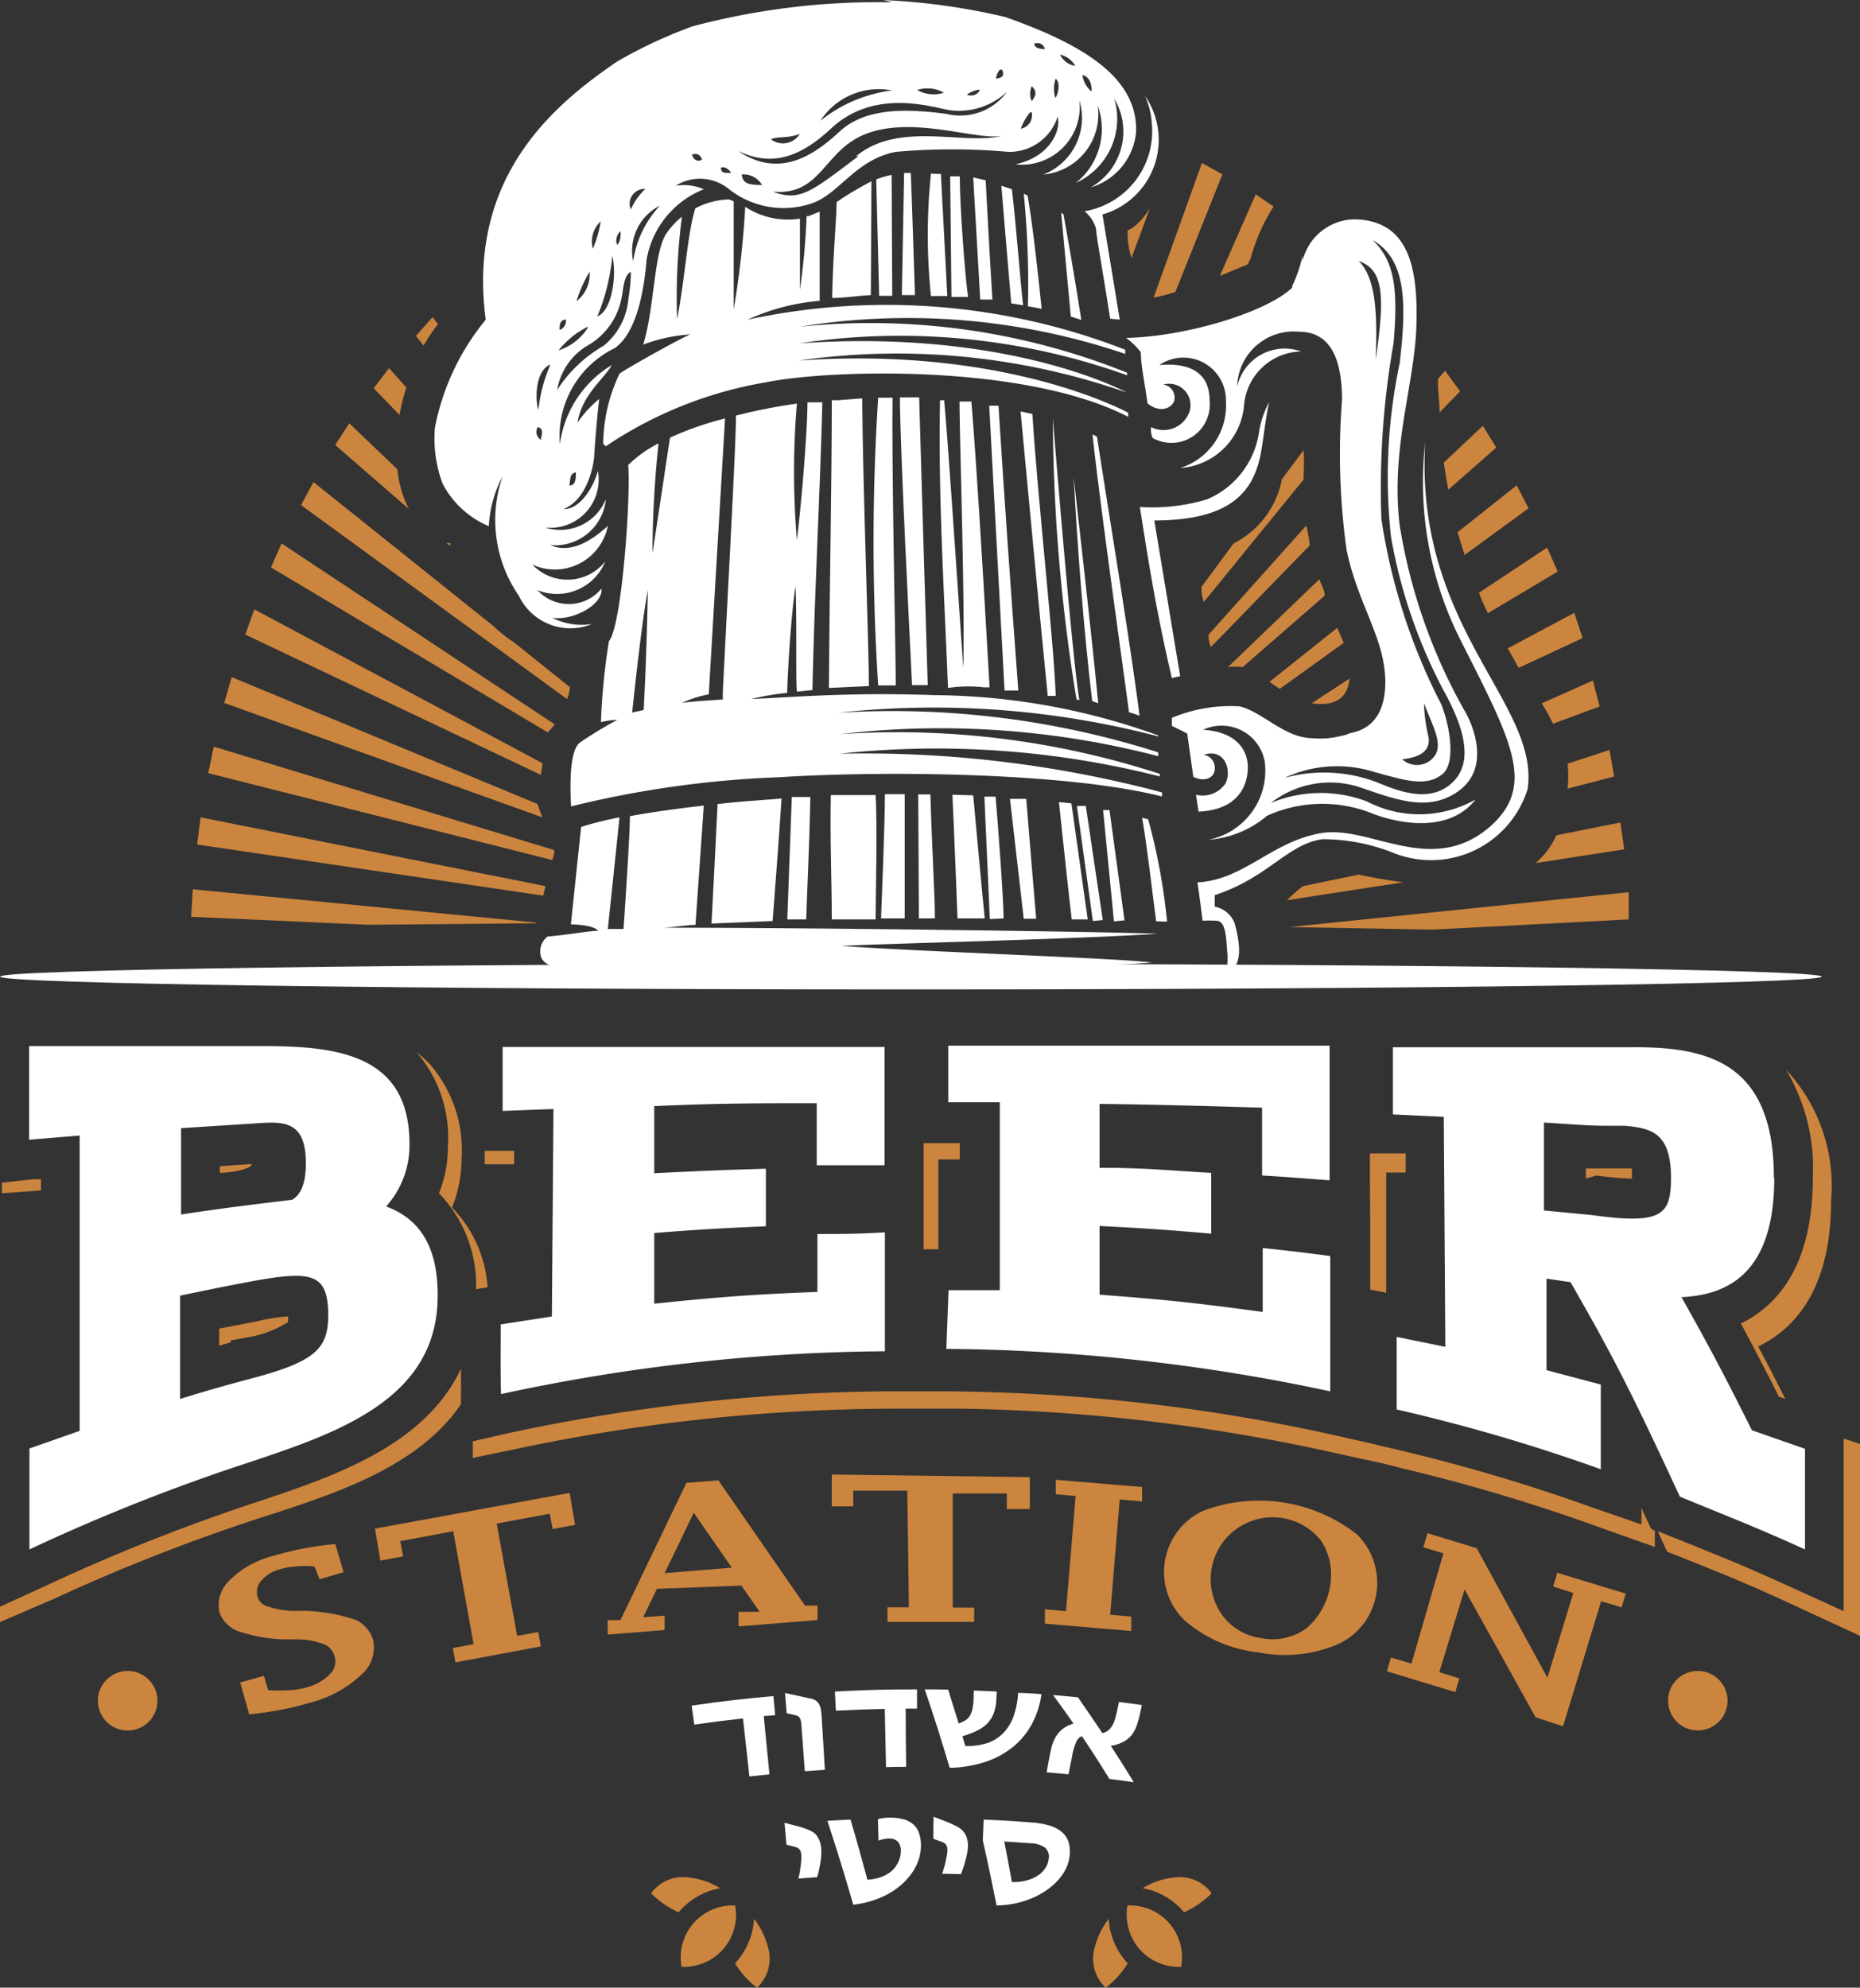
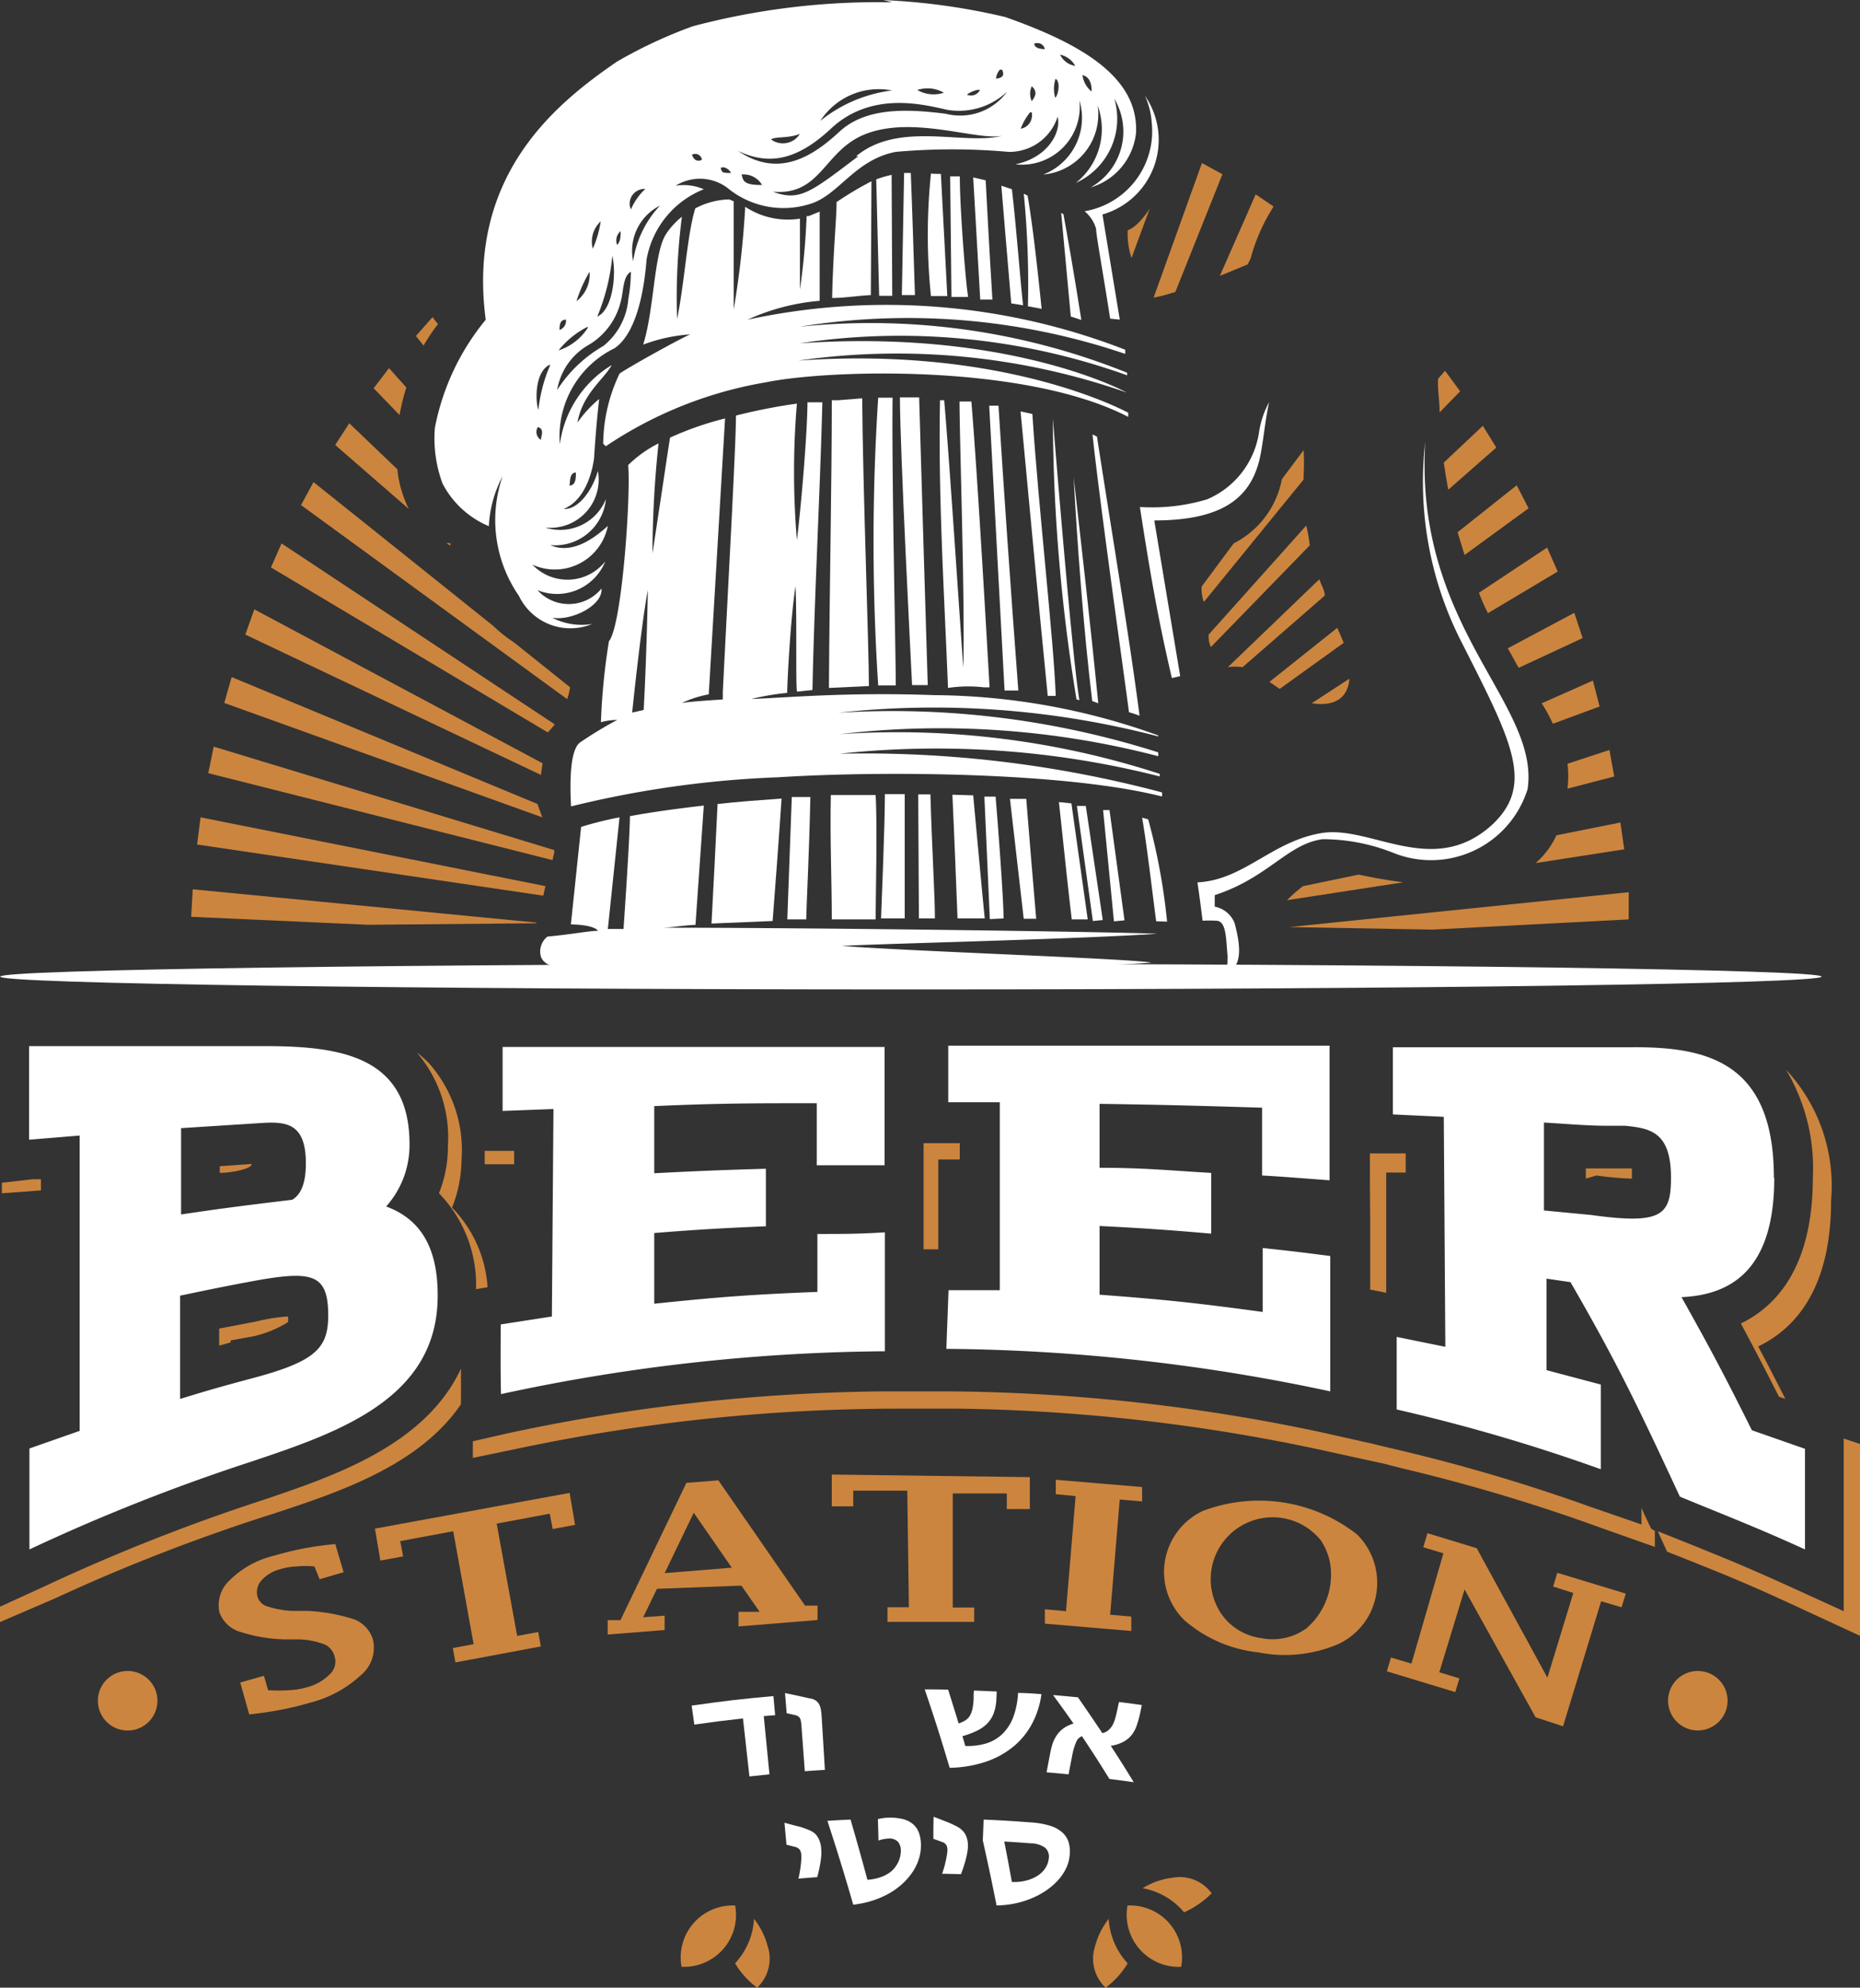
<svg xmlns="http://www.w3.org/2000/svg" id="Layer_1" data-name="Layer 1" viewBox="0 0 447.34 477.86">
  <rect x="0" y="0" width="447.34" height="477.86" fill="#333333" stroke="none" />
  <defs>
    <style>.cls-1{fill:#fff;}.cls-2{fill:#cc853e;}</style>
  </defs>
  <g id="White">
    <path class="cls-1" d="M393.57,410a28.61,28.61,0,0,1,3.31-12,32.05,32.05,0,0,0,3.92,28.75,13.72,13.72,0,0,0,17.62,6.76A15.42,15.42,0,0,1,408.8,432c4.77.85,12.31-3.07,11.85-7a10.09,10.09,0,0,1-3.39,2.69,10.16,10.16,0,0,1-8.47.21,10.16,10.16,0,0,1-3.53-2.52,12.53,12.53,0,0,0,16.31-6.91,11.6,11.6,0,0,1-8.59,4.38,11.77,11.77,0,0,1-4.87-.83,11.89,11.89,0,0,1-4.08-2.78,13,13,0,0,0,15.79-4,13,13,0,0,0,2.37-5.3c-3,2.69-8.39,7-13.85,4.61a12.31,12.31,0,0,0,13.39-11.07,11.85,11.85,0,0,1-14.62,6.84,11.6,11.6,0,0,0,12.69-13.6c-1.53,5.3-5.07,9.37-8.23,9.14,6.39-2.61,7.31-12.29,7.31-12.29s.46-7.69,1.23-14.15a27.72,27.72,0,0,0-5.23,5.69c1.16-6.92,6.54-10.6,8.23-13.83a26.27,26.27,0,0,0-12.46,19,23.51,23.51,0,0,1,13.16-23.06c5.46-3.76,7.15-14.44,7.69-21.28A22.33,22.33,0,0,1,445.27,329a12.18,12.18,0,0,0-6.77-.85,11,11,0,0,1,12.47.54,21.18,21.18,0,0,0,19.85,3.84c6.92-2.07,10.69-10.6,20.62-12.52a153.08,153.08,0,0,1,27.08,0,12.16,12.16,0,0,0,11.85-8.46c.92,3.69-2.31,9.84-10.16,11.45a13.85,13.85,0,0,0,6.16-.69,13.93,13.93,0,0,0,8.54-8.53,13.81,13.81,0,0,0,.69-6.15,14.59,14.59,0,0,1-8.69,17.83,14.33,14.33,0,0,0,5.63-1.7,14.51,14.51,0,0,0,7.45-14.9,16.52,16.52,0,0,1-5.23,18.6A16.91,16.91,0,0,0,544,307.25a15.39,15.39,0,0,1-1.06,17.31,15.53,15.53,0,0,1-4.63,4,15.36,15.36,0,0,0,10.92-13.22c.54-13.45-13.39-21.37-31.47-27.75a156.59,156.59,0,0,0-29.31-4.07l2.15.54a173.61,173.61,0,0,0-48,5.76,113.9,113.9,0,0,0-18.16,8.46c-14.46,9.91-36.24,27.2-31.62,62.09a58,58,0,0,0-12.23,26,31.21,31.21,0,0,0,1.84,13.37A22.18,22.18,0,0,0,393.57,410Zm20.93-12.91c0,1.38,0,3.08-1.54,3.15C413.19,398.78,413,397.25,414.5,397.09Zm124-91.61a6.11,6.11,0,0,1-2.16-3.92C538.3,302,538.61,304.25,538.53,305.48Zm-3.93-6.15a4.83,4.83,0,0,1-3.61-2.69,5.41,5.41,0,0,1,2.1.95A5.48,5.48,0,0,1,534.6,299.33Zm-4.77,3.08c1.31.61.77,3.84,0,4.61a7.71,7.71,0,0,1,.08-4.61ZM524.76,294a1.79,1.79,0,0,1,.79-.15,1.92,1.92,0,0,1,.78.2,1.87,1.87,0,0,1,.63.52,1.83,1.83,0,0,1,.33.74C524.52,295.26,524.76,294,524.76,294Zm-.62,10.22c1.54,1.46.77,2.54,0,3.61a4.29,4.29,0,0,1-.39-1.8A4.33,4.33,0,0,1,524.14,304.25Zm0,6.3a3.21,3.21,0,0,1,0,1.31,3.2,3.2,0,0,1-2.65,2.61,13.89,13.89,0,0,1,2.24-3.92Zm-69.25,14.91a5,5,0,0,1,2.53.69,5.08,5.08,0,0,1,1.86,1.85c-4.7.08-4.54-1.23-4.93-2.54Zm27.55-4.38c-11.31,8.53-14.08,11-20.55,8.53,11.54,1,12.16-9.6,21.85-13.68,12.08-5.07,28.78,2.15,34.17,0-9.08,3-25.32-3.69-36,5.15ZM517,300.25c.7,1.46,0,2-1.46,2.16a4,4,0,0,1,.93-2.16Zm-5.3,4.85a2.36,2.36,0,0,1-1.34,1.22,2.39,2.39,0,0,1-1.82-.07,6.63,6.63,0,0,1,2.62-1.15Zm-8.7.69a7.72,7.72,0,0,1-3.27.35,7.9,7.9,0,0,1-3.12-1,7.9,7.9,0,0,1,3.27-.36A7.7,7.7,0,0,1,503,305.79Zm-12.47-.54a34.13,34.13,0,0,0-17.23,7.3,16.71,16.71,0,0,1,17.23-7.3ZM468.36,315.7a4.76,4.76,0,0,1-1.36,1.43,4.82,4.82,0,0,1-3.79.71,4.76,4.76,0,0,1-1.78-.83C462.74,316.24,465.35,316.85,468.36,315.7Zm7.69-1.46c10.08-9.22,23.08-5.3,28-4.3a16.93,16.93,0,0,0,14.15-4.38,13.94,13.94,0,0,1-14.69,5.3c-9.54-1.23-19.31-1.54-25.62,4.3s-14.55,11.3-24.39,4.62C461.05,323.39,467.89,321.93,476.05,314.24Zm-24.24,10.84c-1.92,0-2.23,0-2.46-1.23C450.43,323.31,451.66,324.62,451.81,325.08Zm-7-3.15c-1.85.84-2.38-1.23-2.38-1.23a1.53,1.53,0,0,1,.75-.2,1.59,1.59,0,0,1,.77.18,1.8,1.8,0,0,1,.59.51A1.62,1.62,0,0,1,444.81,321.93Zm-10.08,11a24.81,24.81,0,0,0-6.46,13.37,12.2,12.2,0,0,1,6.46-13.37Zm-3.54-4a14.89,14.89,0,0,0-3.46,4.92,3.49,3.49,0,0,1,.36-3.42,3.44,3.44,0,0,1,1.36-1.15A3.49,3.49,0,0,1,431.19,328.92Zm-3.46,19.91a38.46,38.46,0,0,1-.61,6.53,16.18,16.18,0,0,1-6,11.3A32.3,32.3,0,0,0,410,377.26a15.41,15.41,0,0,1,7.16-10.6,16.68,16.68,0,0,0,8.16-10.76C426,353.28,425.81,349.9,427.73,348.83Zm-2.46-9.76c0,1.15,0,2.46-.85,3.3a3,3,0,0,1-.11-1.79A2.9,2.9,0,0,1,425.27,339.07Zm-5.62,20.52A49.79,49.79,0,0,0,423.27,345C424.35,349.6,423.27,358.13,419.65,359.59Zm.85-23.06a26,26,0,0,1-1.93,6.76,6.64,6.64,0,0,1,1.93-6.61Zm-2.7,12.3a8.05,8.05,0,0,1-.68,3.93,8.23,8.23,0,0,1-2.47,3.14A33.17,33.17,0,0,1,417.8,348.83Zm-5.69,11.52a2.29,2.29,0,0,1-.33,1.51,2.33,2.33,0,0,1-1.21.95C410.57,361.66,410.65,360.35,412.11,360.35Zm5.23,2a13.21,13.21,0,0,1-7,5.38,20.84,20.84,0,0,1,7-5.68Zm-11.23,26.9a2.26,2.26,0,0,1-.65-.58,2.22,2.22,0,0,1-.38-.79,2.23,2.23,0,0,1,.26-1.7c1.46.31,1,1.76.77,2.76Zm2.15-17.83A36.89,36.89,0,0,0,405.49,382c-.69-1.54-1.07-9.07,2.77-10.84Z" transform="translate(-276 -283.5)" />
    <path class="cls-1" d="M566.3,403.55a46.17,46.17,0,0,1-16.15,1.84c2.38,15.37,4.3,26.67,7.69,41.12l2-.46-6.23-37.43c17.31,0,23.47-6.07,25.47-15.37.77-3.77,1.23-8.92,2.15-13.07a22.37,22.37,0,0,0-2.38,6.92,20.85,20.85,0,0,1-12.55,16.45Z" transform="translate(-276 -283.5)" />
    <path class="cls-1" d="M618.78,389.71a84.42,84.42,0,0,0,8.39,47.5c12.38,24.44,18.08,34.81,7.69,44.58-14.24,12.91-29.16,0-41.09,2s-18.62,11.3-29.78,11.84c.54,3.61.93,6.76,1.24,9.22a29,29,0,0,1,3.23,0c2.46,0,2.38,4,2.77,8.38,0,3,0,4.84-2.69,5.69,5.69-1.85,6.54-5.46,4.38-13.53a6.46,6.46,0,0,0-4.77-3.92v-2.77c12.93-4.22,17.47-12.29,25.93-13.45a46.26,46.26,0,0,1,17.08,3.31,24.31,24.31,0,0,0,32.24-15.37C646.4,452.58,616.08,434.37,618.78,389.71Z" transform="translate(-276 -283.5)" />
    <path class="cls-1" d="M553,313a19.52,19.52,0,0,1-16.16,21.29,8.41,8.41,0,0,1,2.78,4.23c0,1.53,1.53,9.68,3.38,21.59l2.31.23-4.16-25.28a18.66,18.66,0,0,0,10.24-28.51A19.19,19.19,0,0,1,553,313Z" transform="translate(-276 -283.5)" />
    <path class="cls-1" d="M470.9,475.1h-4.47l-1.08,29.43h4.55C470,500,470.59,489.16,470.9,475.1Z" transform="translate(-276 -283.5)" />
    <path class="cls-1" d="M493.59,504.3V474.41h-4.77c0,7.68-.77,25.36-.92,29.89Z" transform="translate(-276 -283.5)" />
    <path class="cls-1" d="M476.05,504.53h10.54c0-4.61.46-23,0-29.89H475.82C475.59,485.09,476.05,495.08,476.05,504.53Z" transform="translate(-276 -283.5)" />
    <path class="cls-1" d="M447.12,505.53l14.7-.61c.38-4.69,1.69-22.29,2.15-29.44-5.38.39-10.54.77-15.39,1.31C448.12,486.17,447.66,495.77,447.12,505.53Z" transform="translate(-276 -283.5)" />
    <path class="cls-1" d="M477.59,379.72h-1.54c0,20.21-.54,44.58-.69,69.17l9.62-.46c0-9.07-1.47-48.19-1.62-69.17Z" transform="translate(-276 -283.5)" />
    <path class="cls-1" d="M499.13,448.2c-.69-21.83-1.38-46.11-2.07-69.17h-4.62c0,12.45,2.61,62.71,2.92,69.17Z" transform="translate(-276 -283.5)" />
    <path class="cls-1" d="M538.76,387.94c1.54,15,7.69,58.49,8.77,66.79a25.23,25.23,0,0,1,2.54.85c-2.39-18.52-6.69-44.12-10.24-67.1Z" transform="translate(-276 -283.5)" />
    <path class="cls-1" d="M455.81,360.35a52.09,52.09,0,0,1,17.32-4.53V334.38l-2.62,1.07H470a171.52,171.52,0,0,1-1.61,17.68V336.07a18.69,18.69,0,0,1-13.16-2.85,222.34,222.34,0,0,1-2.77,24.68v-26l-1.08-.46a18.26,18.26,0,0,0-8.15,2.15c-1.93,6-2.62,18.21-4.39,26.59A153.11,153.11,0,0,1,440,335.61a17.79,17.79,0,0,0-3.85,4.22c-2.92,4.62-2.77,17.91-5.46,26.52A39.53,39.53,0,0,1,442,363.89c-3.31,1.46-15.92,8.53-17,9.45a39.79,39.79,0,0,0-3.93,16.83l.62.62a98.19,98.19,0,0,1,38.47-15.37c15.39-3.15,62.55-4.46,87.18,8.3v-1c-5.47-2.84-33.63-15.76-79.33-12.53a167.44,167.44,0,0,1,79,7.69c-4.93-2.62-32.55-15.07-78.71-11.84a161.73,161.73,0,0,1,78.78,7.69v-.62a165.36,165.36,0,0,0-78.78-11.06,162.82,162.82,0,0,1,78.32,6.53v-1A158.46,158.46,0,0,0,455.81,360.35Z" transform="translate(-276 -283.5)" />
    <path class="cls-1" d="M491.44,448.28c0-7.69-1-50.65-.77-69.17h-3.46a535.74,535.74,0,0,0,0,69.17Z" transform="translate(-276 -283.5)" />
    <path class="cls-1" d="M546.45,504.76l-3.61-26.51H541.3L543.91,505Z" transform="translate(-276 -283.5)" />
    <path class="cls-1" d="M530.68,476.33c1.38,13.14,2.46,23.05,3.08,28.2h3.84c-.69-5.15-3.15-22.21-3.92-27.89Z" transform="translate(-276 -283.5)" />
    <path class="cls-1" d="M541.22,504.69l-4.08-27.44H535l3.84,27.67Z" transform="translate(-276 -283.5)" />
-     <path class="cls-1" d="M586.77,352.67c-6.08,5.84-25.39,11.76-39.93,12.07a18.08,18.08,0,0,1,3.54,3.45c0,3.31,1,7.69,1.61,12.3,3.08,2.46,5.77,1.08,6.39-.54a3.18,3.18,0,0,0,.09-1.34,3.07,3.07,0,0,0-.48-1.25,3.09,3.09,0,0,0-2.23-1.4,5.14,5.14,0,0,1,6.31,6.53,6.54,6.54,0,0,1-1.46,2.37,6.62,6.62,0,0,1-7.77,1.32,5,5,0,0,0,.38,2.61,9.23,9.23,0,0,0,13.7-9c0-8.53-7.69-8.92-12.08-8.53a10.23,10.23,0,0,1,16,8.76,15.74,15.74,0,0,1-11,16,16.53,16.53,0,0,0,15.39-15.37A14.07,14.07,0,0,1,588.92,368a11.68,11.68,0,0,0-9.6.75,11.7,11.7,0,0,0-5.78,7.7,13.55,13.55,0,0,1,1.24-5.34,13.41,13.41,0,0,1,3.26-4.42,13.55,13.55,0,0,1,10.19-3.45c5.23,0,10.47,2.76,10.54,16.29a167.84,167.84,0,0,0,1.08,36.12c2.77,13.53,9.7,21.83,9.31,32.74-.38,9.22-5.77,10.84-8.46,11.37a9.93,9.93,0,0,1-2.31.7,19.79,19.79,0,0,1-6.46.53c-7.08,0-12.08-6.3-17.85-7.68a36.7,36.7,0,0,0-16.24,2.77V458l3.69,1.84L563,470.26c3,1.46,5.16,0,5.16-1.92a3.15,3.15,0,0,0-.67-2.23,3.19,3.19,0,0,0-2-1.16c5.31-1.69,6.77,4.08,5.23,6.92a6.61,6.61,0,0,1-7.08,2.69l.62,4.07c9.85-.46,11.85-6.61,11.85-10.68s-2.7-8.53-10.78-9a10.57,10.57,0,0,1,9.33.19,10.46,10.46,0,0,1,5.52,7.5,16.92,16.92,0,0,1-13.54,18.75,24.48,24.48,0,0,0,14.08-5.77,32.35,32.35,0,0,1,25.55-.46c5.46,2.08,18,5,24.62-3.46a27.39,27.39,0,0,1-26.16.47,31.23,31.23,0,0,0-23.09.38,23.13,23.13,0,0,1,21.24-3.84c9,3.07,16.93,6.22,24.16.77s3.54-15.38.92-19.6a133.43,133.43,0,0,1-15.38-44.43c-2.08-18.59,3.61-33.35,4.07-47.65s-2.07-24.51-13.54-25.51a13,13,0,0,0-13.85,10V345a33,33,0,0,1-2.46,7.23ZM612.7,370.5a132.42,132.42,0,0,0-2.15,42.12A124.81,124.81,0,0,0,624,451c5.62,10.69,5.31,17.14,1,20.91s-10.08,2.92-17,0a35.73,35.73,0,0,0-23.09-1.39,29.94,29.94,0,0,1,21.78-1.38c6.62,1.77,12.23,3.77,16.23.46s.77-15.37-.92-18a143.24,143.24,0,0,1-13.77-43.35,200.12,200.12,0,0,1,2.92-42.19c1.23-13.76,0-20-5-24.83,7.46,4.31,8.39,13.45,6.54,29Zm6.77,89.77a40.7,40.7,0,0,1-1-7.69c2.23,5.69,4.31,9.3,2.85,12.22a5.25,5.25,0,0,1-1.58,1.7,5,5,0,0,1-2.17.85,5.18,5.18,0,0,1-4.33-1.32C617.78,465.57,620.32,463.8,619.47,460.27ZM606.85,370c.46-11.45,0-19.75-4.08-23.75C608.55,348.29,609.24,353.9,606.85,370Z" transform="translate(-276 -283.5)" />
    <path class="cls-1" d="M505.06,474.56c.54,11.76.92,22,1.23,29.74h6.54c-.54-5.3-2-21.29-2.77-29.59Z" transform="translate(-276 -283.5)" />
    <path class="cls-1" d="M517.37,504.3c0-4.68-1.39-23.05-1.92-29.28h-2.7l1.31,29.44Z" transform="translate(-276 -283.5)" />
    <path class="cls-1" d="M497,504.3h3.85c0-5.76-.7-16.37-1.08-29.82h-2.93Z" transform="translate(-276 -283.5)" />
    <path class="cls-1" d="M555.45,474a278.56,278.56,0,0,0-77.48-9.3,218.21,218.21,0,0,1,76.95,5.46v-.61A204,204,0,0,0,478,460a207.5,207.5,0,0,1,76.56,5.3v-.92a210.63,210.63,0,0,0-76.94-9.53,213.16,213.16,0,0,1,76.94,5.69v-.23a160.91,160.91,0,0,0-53.86-9.69c-21.08-.77-35.47.62-44,.92a61.09,61.09,0,0,1,8.62-1.46c0-1.76.69-16.9,2-25.66.38,7.07,0,24.74.38,25.36l3.7-.39c.46-22.36,1.84-47.8,2.38-69.17H470.2c0,6.15-1.3,23.06-2.54,33.13a195.48,195.48,0,0,1,0-32.82A135.79,135.79,0,0,0,453,383.41c0,6.69-1.46,32.74-3.16,66.4v1.85s-7.69.46-9.85.84a26.69,26.69,0,0,1,6.47-2.07l3.92-66.33a76.5,76.5,0,0,0-13.23,4.61c-.69,4.31-2.31,15.37-4.23,27.83a256.48,256.48,0,0,1,1.46-26.44,28.84,28.84,0,0,0-7.31,5.22c.69,6.38-1.39,38.43-4.62,42.35a154.52,154.52,0,0,0-1.92,19.45,15.31,15.31,0,0,1,3.92-.54A94.46,94.46,0,0,0,415.5,462c-2.46,1.85-2.46,9.61-2.16,15.37a245.24,245.24,0,0,1,49.78-7c25.24-1.61,69.25-1.23,92.33,4.61A2.8,2.8,0,0,0,555.45,474ZM430.81,454.19l-2.77.62s2.15-21,3.77-29.44C431.81,425.37,431.58,439.82,430.81,454.19Z" transform="translate(-276 -283.5)" />
    <path class="cls-1" d="M522.21,504.38h3c-.85-9.68-1.62-19.37-2.39-28.82h-3.92Z" transform="translate(-276 -283.5)" />
    <path class="cls-1" d="M504.83,354.9h4c-.7-4.54-2-21.75-2-29h-2.31Z" transform="translate(-276 -283.5)" />
    <path class="cls-1" d="M531.22,334.69l2.31,24.9,2.54.84c-1.77-11.3-3.39-20.44-4.31-25.44Z" transform="translate(-276 -283.5)" />
    <path class="cls-1" d="M511.75,355.51h2.93c-.93-14.75-1.39-24.9-1.62-28.66l-3-.7Z" transform="translate(-276 -283.5)" />
    <path class="cls-1" d="M495.05,325.08h-1.61l-.54,29.36h3.15C495.67,342.83,495.36,332.61,495.05,325.08Z" transform="translate(-276 -283.5)" />
    <path class="cls-1" d="M526.52,357.74c-.53-5-1.92-18.9-3.38-27.21l-.92-.46a220.26,220.26,0,0,1,1,27.06Z" transform="translate(-276 -283.5)" />
    <path class="cls-1" d="M516.83,328.15c.54,6.69,1.38,16.53,2.38,28.28l2.85.47c-.61-5.08-1.54-18-2.69-27.9Z" transform="translate(-276 -283.5)" />
    <path class="cls-1" d="M499.9,325.23a143.4,143.4,0,0,0,0,29.44h3.93l-1.54-29.36A23.86,23.86,0,0,1,499.9,325.23Z" transform="translate(-276 -283.5)" />
    <path class="cls-1" d="M412.5,516.22c4.69,0,119,.69,140.42-1.31-6.16-1-57.48-2.69-74.48-4,9-.53,56.47-1.61,75.86-2.92-10.23-.46-80.87-1.46-119.26-1.46,2.31,0,5.08-.54,8.23-.69l2-28.67c-6.77.77-12.77,1.62-17.77,2.54,0,5-1.54,27.13-1.54,27.13h-3.77L425,480a84.26,84.26,0,0,0-9.24,2.3l-2.46,23.44s5.39,0,6.54,1.54c-2.23,0-6.23.85-12.15,1.38a4.51,4.51,0,0,0-1.54,5C406.8,515,408,516.06,412.5,516.22Z" transform="translate(-276 -283.5)" />
    <path class="cls-1" d="M556.69,505.07a148.69,148.69,0,0,0-4.54-24.59l-1.47-.39c1.16,6.46,2.7,19.91,3.39,24.9Z" transform="translate(-276 -283.5)" />
    <path class="cls-1" d="M520.91,449.51c-1.93-25.6-3.54-49-4.77-68.48h-2.23l3.69,68.48Z" transform="translate(-276 -283.5)" />
    <path class="cls-1" d="M485.59,327.08a83.5,83.5,0,0,0-8.39,5c0,4-.84,12.15-1.07,23.06,3,0,6.08-.54,9.31-.69Z" transform="translate(-276 -283.5)" />
    <path class="cls-1" d="M490.44,325.54a26.55,26.55,0,0,0-3.7,1.08l.7,28h3.15Z" transform="translate(-276 -283.5)" />
    <path class="cls-1" d="M535.6,451.81c-1.61-9.3-5.38-55.33-6.38-67.71a423.57,423.57,0,0,0,5.69,67.56Z" transform="translate(-276 -283.5)" />
    <path class="cls-1" d="M540.14,452.58c-2-20.21-4.38-40.73-5.92-54.34.85,15.76,2.38,36.66,4.46,53.8Z" transform="translate(-276 -283.5)" />
    <path class="cls-1" d="M512.6,448.74H514c-.46-7.69-2.77-49.34-4.38-68.71h-2.85c0,9.15,1.31,47,.92,63.94-.54-6.61-3.3-49.41-4.61-64.25h-1c-.46,23.06,1,46.12,1.92,69.17A32.48,32.48,0,0,1,512.6,448.74Z" transform="translate(-276 -283.5)" />
    <path class="cls-1" d="M529.91,450.81c-.46-13.22-4.23-46.11-5.62-67.78l-2.84-.62c2.07,22.06,4.38,46.73,6.54,68.4Z" transform="translate(-276 -283.5)" />
    <path class="cls-1" d="M495.05,521.37c121,0,219.06-1.38,219.06-3.08s-98.07-3.07-219.06-3.07-219,1.37-219,3.07S374.07,521.37,495.05,521.37Z" transform="translate(-276 -283.5)" />
    <path class="cls-1" d="M374.49,558.87a22.09,22.09,0,0,1-5.62,14.68c7.69,2.84,12.46,9.15,12.39,21.52,0,24.59-23.62,32.74-44.78,39.81A462.66,462.66,0,0,0,283.08,656V631.73l12.08-4.23v-71l-12.16,1V535h56.71C358.1,535,374.64,537.51,374.49,558.87Zm-28.24,13.07c1.77-1,3.31-3.31,3.31-8.77,0-9.68-4.7-10.06-10.78-9.68l-19.23,1.23v20.75C329.86,573.93,335.48,573.24,346.25,571.94Zm-9.16,42.8c14.93-4,17.78-7.22,17.85-14.83,0-10.3-3.69-11.14-19.16-8.22-6.54,1.23-9.84,1.92-16.46,3.3v24.83C326.32,617.66,329.86,616.67,337.09,614.74Zm59.33-12.83L408.73,600l.38-49.88-12.23.46V535.2h91.87v28.44H472.43V548.73c-15.39,0-23.46,0-39.08.69v16.14c10.69-.54,16.08-.77,26.85-1.08v13.83c-10.77.47-16.16.77-26.85,1.62v17c15.39-1.61,23.54-2.23,39.24-2.84V580.16c6.46,0,9.77,0,16.23-.39v28.59a450.07,450.07,0,0,0-92.33,10.3C396.34,612,396.42,608.6,396.42,601.91Zm107.71-8.23h12.32V548.49H504.06v-13.6h91.71v32.36c-6.46-.46-9.69-.77-16.23-1.15V549.8c-15.39-.46-23.09-.69-39.09-.92v15.37c10.77,0,16.16.61,26.85,1.23v14.6c-10.69-.92-16.08-1.3-26.85-1.84v16.52c15.39,1.15,23.54,2,39.24,4.15V583.54c6.54.69,9.77,1.08,16.24,1.92V618a455.76,455.76,0,0,0-92.33-10.22Zm198.59-27c0,22.06-10.31,28.13-22.31,28.67,6.77,12.07,10.16,18.44,16.93,32l12.77,4.46V656c-12-5.46-18-7.69-30.09-12.69-10.46-22.51-15.38-32.66-26.31-51.57l-5.77-.84v22L661,616.36v20.36a429.06,429.06,0,0,0-49.09-14.37V604.91l11.7,2.38L623.24,552,611,551.42V535.28h56.63c18.39-.24,35,3.07,35,31.35Zm-44,8.92c17.08,2.38,19.16,0,19.16-9,0-11-5-11.84-11-12.45h-4.16c-5.08,0-10-.47-15.39-.77v21.13Z" transform="translate(-276 -283.5)" />
  </g>
  <g id="Logo">
    <g id="Bottom_-_Tittle" data-name="Bottom - Tittle">
      <path class="cls-2" d="M335.94,695.67,333.78,688l5.7-1.62,1,3.46a39.14,39.14,0,0,0,5.08,0,17.88,17.88,0,0,0,4.23-.69,12,12,0,0,0,5.54-3.15,4.14,4.14,0,0,0,1.15-4.23,4.37,4.37,0,0,0-2.38-2.92,19.18,19.18,0,0,0-6.39-1.23h-3.62a38,38,0,0,1-10.92-2,7.67,7.67,0,0,1-2.67-1.76,7.83,7.83,0,0,1-1.72-2.7,8.15,8.15,0,0,1,2.39-7.68,22.39,22.39,0,0,1,10.54-5.92c2.38-.69,4.77-1.31,7.23-1.77a74.48,74.48,0,0,1,7.7-1.07l2,6.76-5.77,1.69-1.24-3.07a20,20,0,0,0-4.38,0,16,16,0,0,0-4,.69,9.05,9.05,0,0,0-4.39,2.69,4.2,4.2,0,0,0-.92,3.92,3.54,3.54,0,0,0,.81,1.37,3.59,3.59,0,0,0,1.34.86,23,23,0,0,0,6.16,1.15h3.69a42.93,42.93,0,0,1,11.39,2.08,7.67,7.67,0,0,1,4.31,4.61,8.54,8.54,0,0,1-2.85,8.76,28.13,28.13,0,0,1-12.46,6.68,66.58,66.58,0,0,1-6.7,1.62C341.25,695,338.71,695.36,335.94,695.67Z" transform="translate(-276 -283.5)" />
      <path class="cls-2" d="M385,651.63,372.26,654l.69,3.68-5.47,1-1.3-7.68L413,642.41l1.3,7.69-5.38,1-.7-3.69-12.77,2.38,4.93,27,5.07-.93.62,3.46-20.54,3.84-.62-3.45,5-.93Z" transform="translate(-276 -283.5)" />
      <path class="cls-2" d="M434,665.47l-3.31,6.84,5.16-.39v3.46l-13.7,1.08V673h3.08l15.85-33,7.69-.61,20.85,30.12h3v3.46l-19,1.54V671h5.08l-4.39-6.3Zm1.85-3.77L452,660.39l-9.15-13.21Z" transform="translate(-276 -283.5)" />
      <path class="cls-2" d="M494.21,641.87h-13v3.77h-5.16V638l47.63.62v7.68h-5.54v-3.76h-13v27.43h5.16v3.46H489.44v-3.53h5.15Z" transform="translate(-276 -283.5)" />
      <path class="cls-2" d="M545.3,644,543,671.69l5.08.46v3.46l-20.78-1.76v-3.46l5.08.46,2.31-27.67-4.77-.46v-3.46L550.68,641v3.46Z" transform="translate(-276 -283.5)" />
      <path class="cls-2" d="M578.69,680.76a32.4,32.4,0,0,1-17.77-7.68,16.19,16.19,0,0,1,4.46-26.37,38.21,38.21,0,0,1,37,5.69A16.29,16.29,0,0,1,607,666.68a16.14,16.14,0,0,1-3,7.1,16.38,16.38,0,0,1-6,4.91A32.54,32.54,0,0,1,578.69,680.76Zm.54-3.46a13.74,13.74,0,0,0,5.71,0,13.91,13.91,0,0,0,5.22-2.3,17,17,0,0,0,5.73-15.74,15.08,15.08,0,0,0-2.19-5.4,14.89,14.89,0,0,0-24.09,17.45,13.89,13.89,0,0,0,9.62,6Z" transform="translate(-276 -283.5)" />
      <path class="cls-2" d="M645.32,696.36l-17.08-30.74-6.08,19.91L627,687l-1,3.3-16.46-5,1-3.31,4.92,1.46,7.69-26.51-4.84-1.46,1-3.38,11.85,3.61,17,31.12,6.23-20.36-4.85-1.54,1-3.31,16.46,5-1,3.3-4.92-1.46-9.16,30.06Z" transform="translate(-276 -283.5)" />
      <path class="cls-2" d="M313.86,692.37a7.16,7.16,0,1,1-13.75-2.79,7.17,7.17,0,0,1,6.67-4.36,7.15,7.15,0,0,1,7.08,7.15Z" transform="translate(-276 -283.5)" />
      <path class="cls-2" d="M691.49,692.37a7.15,7.15,0,0,1-4.42,6.6,7.15,7.15,0,0,1-7.8-1.55,7.18,7.18,0,0,1-1.55-7.79,7.16,7.16,0,0,1,13.77,2.74Z" transform="translate(-276 -283.5)" />
      <path class="cls-2" d="M605.54,577.47v16.06l3.85.77V565.4h4.69v-4.61h-8.61v6.69Z" transform="translate(-276 -283.5)" />
      <path class="cls-2" d="M659.94,566.1a78.74,78.74,0,0,0,8.54.76V564.4H657.4v2.46Z" transform="translate(-276 -283.5)" />
      <path class="cls-2" d="M383.72,559a29.72,29.72,0,0,1-2.15,11.37,31.58,31.58,0,0,1,8.92,23.06l2.77-.46a30.07,30.07,0,0,0-8.54-19.14A31.86,31.86,0,0,0,387,562.33a31.5,31.5,0,0,0-7.69-23.06,26,26,0,0,0-3.08-2.76A31.32,31.32,0,0,1,383.72,559Z" transform="translate(-276 -283.5)" />
      <path class="cls-2" d="M501.67,583.77V562.25h5.16v-3.92h-8.7v25.52h3.54Z" transform="translate(-276 -283.5)" />
      <path class="cls-2" d="M719.42,629.35v41.5l-13.16-6c-11.85-5.38-17.69-7.68-29.62-12.45l-1.93-.77.62,1.39,1.62,3.53,3.54,1.39c12,4.76,17.85,7.22,29.7,12.75l13.15,6.08V630.65Z" transform="translate(-276 -283.5)" />
      <path class="cls-2" d="M712,566.56c0,21-8.31,30.74-17.31,35.12,3,5.61,5.69,10.76,9.16,17.6l1.54.54c-2.31-4.54-4.31-8.46-6.54-12.61,9.07-4.38,17.54-14.06,17.54-35.12a40.92,40.92,0,0,0-10.85-31.43A46.07,46.07,0,0,1,712,566.56Z" transform="translate(-276 -283.5)" />
      <path class="cls-2" d="M399.65,560.18h-7.08v3.22h7.08Z" transform="translate(-276 -283.5)" />
      <path class="cls-2" d="M386.87,618.59v-6.07c-8.61,18.52-30.77,25.9-47.55,31.58a458.1,458.1,0,0,0-52.55,20.75L276,669.77v3.69l13.23-5.69A447.38,447.38,0,0,1,342,647.33c15.39-5.07,34.77-11.45,44.85-26.21Z" transform="translate(-276 -283.5)" />
      <path class="cls-2" d="M673.1,651l-1.69-3.54-.62-1.46v4l-12.46-4.3a427.86,427.86,0,0,0-48.25-14.14l-4.15-1L594.54,628a444,444,0,0,0-90.48-10H488.67a449.19,449.19,0,0,0-90.49,10.07L389.72,630v4l11.46-2.38a443.76,443.76,0,0,1,90.26-9.46h15.39a442.33,442.33,0,0,1,90.71,10.76L609,635.42l4.15,1.07A428.87,428.87,0,0,1,661.56,651L674,655.4v-3.84Z" transform="translate(-276 -283.5)" />
      <path class="cls-2" d="M331.48,605.75l5.54-1a27.3,27.3,0,0,0,8.23-3.38,4.56,4.56,0,0,0,0-1.38,42.5,42.5,0,0,0-7.7,1.23l-8.84,1.69V607l2.77-.77Z" transform="translate(-276 -283.5)" />
      <path class="cls-2" d="M285.85,567h-2l-7.39.84v2.54l9.39-.69Z" transform="translate(-276 -283.5)" />
      <path class="cls-2" d="M328.86,565.48c2.61,0,7.69-.92,7.69-2.15l-7.69.54Z" transform="translate(-276 -283.5)" />
    </g>
    <g id="Top_-_Logo" data-name="Top - Logo">
      <path class="cls-2" d="M653,473.1l11.23-2.92-1.15-6.38L653,467.11A27.26,27.26,0,0,1,653,473.1Z" transform="translate(-276 -283.5)" />
      <path class="cls-2" d="M572.69,414.15,565,424.53a9.3,9.3,0,0,0,.53,3.69l24-29.44v-1a55.87,55.87,0,0,0,0-6.07l-5.23,7a21.87,21.87,0,0,1-11.62,15.44Z" transform="translate(-276 -283.5)" />
      <path class="cls-2" d="M645.32,491l21.32-3.31-.93-6.45-15.38,3.07A19.73,19.73,0,0,1,645.32,491Z" transform="translate(-276 -283.5)" />
      <path class="cls-2" d="M633.86,430.91l16.77-10-2.54-5.77L631.7,426A42.65,42.65,0,0,0,633.86,430.91Z" transform="translate(-276 -283.5)" />
      <path class="cls-2" d="M641.25,444.05l15.38-7.15-2-6.07-16,8.53Z" transform="translate(-276 -283.5)" />
      <path class="cls-2" d="M649.48,457.5l11.23-4.15-1.61-6.23-12.31,5.46A38.34,38.34,0,0,1,649.48,457.5Z" transform="translate(-276 -283.5)" />
      <path class="cls-2" d="M628.24,416.92l15.39-11.22-2.85-5.53-14.23,11.29Z" transform="translate(-276 -283.5)" />
      <path class="cls-2" d="M602.77,493.77l-13.38,2.77a33.5,33.5,0,0,0-3.85,3.38l27.93-4.3C609.39,495.08,605.7,494.39,602.77,493.77Z" transform="translate(-276 -283.5)" />
      <path class="cls-2" d="M547.22,338.84a18.26,18.26,0,0,0,.92,6.68l4.39-11.91C549.45,338.37,547.22,338.84,547.22,338.84Z" transform="translate(-276 -283.5)" />
      <path class="cls-2" d="M384.33,414.69a2.08,2.08,0,0,1,0-.61h-1Z" transform="translate(-276 -283.5)" />
      <path class="cls-2" d="M581.31,447.43l2.46,1.69,15.39-11.07c-.46-1.07-.93-2.3-1.54-3.61Z" transform="translate(-276 -283.5)" />
      <path class="cls-2" d="M591.46,452.58c6.24.92,8.77-1.84,9.08-5.92Z" transform="translate(-276 -283.5)" />
      <path class="cls-2" d="M571.3,443.9a12.42,12.42,0,0,1,3.55,0l19.77-17.22c0-1.23-.85-2.54-1.31-3.92Z" transform="translate(-276 -283.5)" />
      <path class="cls-2" d="M566.69,436.06a6,6,0,0,0,.54,3L591,414.61a34.42,34.42,0,0,0-.84-4.76Z" transform="translate(-276 -283.5)" />
      <path class="cls-2" d="M586.23,506.38l34.32.61,47.16-2.46V498l-81.63,8.38Z" transform="translate(-276 -283.5)" />
      <path class="cls-2" d="M405.26,476.79l-73.55-30.51-1.77,6.22L406.42,480Z" transform="translate(-276 -283.5)" />
      <path class="cls-2" d="M406.49,467l-69.32-37L335,436.06l71.09,33.74Z" transform="translate(-276 -283.5)" />
      <path class="cls-2" d="M409.42,457.65l-65.71-43.5-2.54,5.77,66.56,39.65A17.19,17.19,0,0,0,409.42,457.65Z" transform="translate(-276 -283.5)" />
      <path class="cls-2" d="M405,505.46v-.16l-82.64-8-.39,6.61,42.55,1.92Z" transform="translate(-276 -283.5)" />
      <path class="cls-2" d="M413.11,448.74,399.57,437.9a32,32,0,0,1-4.93-3.92L351.4,399.4l-3,5.53,64,46.65A15.28,15.28,0,0,0,413.11,448.74Z" transform="translate(-276 -283.5)" />
      <path class="cls-2" d="M409.34,488.24l-.08-.38L327.4,463l-1.31,6.38,82.79,20.9Z" transform="translate(-276 -283.5)" />
      <path class="cls-2" d="M407.19,496.54,324.24,480l-.84,6.53,83.25,12.3Z" transform="translate(-276 -283.5)" />
      <path class="cls-2" d="M576.08,347.06l.69-1.38a44.63,44.63,0,0,1,5.54-12.53L578,330.23l-8.62,19.6Z" transform="translate(-276 -283.5)" />
      <path class="cls-2" d="M371.56,396.32,360,385.26l-3.38,5.22,17.69,15.37A27.82,27.82,0,0,1,371.56,396.32Z" transform="translate(-276 -283.5)" />
      <path class="cls-2" d="M624.32,401.24l11.54-10.14-3.23-5.23-9.39,8.84C623.55,396.94,623.86,398.78,624.32,401.24Z" transform="translate(-276 -283.5)" />
      <path class="cls-2" d="M622.24,382.64l4.93-5.07-3.62-4.92-1.69,1.92C621.7,377.26,622.24,379.88,622.24,382.64Z" transform="translate(-276 -283.5)" />
      <path class="cls-2" d="M558.69,353.67,570,325.39l-4.93-2.69-11.62,32.35A39.21,39.21,0,0,0,558.69,353.67Z" transform="translate(-276 -283.5)" />
      <path class="cls-2" d="M373.72,376.65,369.56,372l-3.69,4.84,6.23,6.45A51.18,51.18,0,0,1,373.72,376.65Z" transform="translate(-276 -283.5)" />
      <path class="cls-2" d="M381.33,361.43l-1.3-1.69-4,4.53,1.84,2.31A43.7,43.7,0,0,1,381.33,361.43Z" transform="translate(-276 -283.5)" />
    </g>
  </g>
  <path class="cls-1" d="M473.51,728.09a10,10,0,0,1,0,1.61q-.08.91-.24,1.86c-.11.62-.23,1.22-.36,1.79s-.25,1-.37,1.44c-1.81.13-2.72.2-4.52.35.1-.37.19-.83.29-1.36s.18-1.07.25-1.62.12-1.08.15-1.58a8.52,8.52,0,0,0,0-1.23,2.53,2.53,0,0,0-.31-1.07,1.82,1.82,0,0,0-1-.72l-2.25-.57c-.19-2.11-.29-3.17-.48-5.28,1.53.41,2.29.62,3.81,1,.69.22,1.33.45,1.93.69a5.6,5.6,0,0,1,1.57.9A4.36,4.36,0,0,1,473,725.8,6.36,6.36,0,0,1,473.51,728.09Z" transform="translate(-276 -283.5)" />
  <path class="cls-1" d="M475,721.25c2.22-.14,3.33-.2,5.56-.3,1.68,5.78,2.49,8.68,4.06,14.47a11.79,11.79,0,0,0,2.92-.54,8.75,8.75,0,0,0,2.15-1,6.33,6.33,0,0,0,1.47-1.32,7.34,7.34,0,0,0,.91-1.47,6,6,0,0,0,.46-1.42,6.32,6.32,0,0,0,.13-1.2,3.26,3.26,0,0,0-.72-2.21,2.85,2.85,0,0,0-2.27-.75,7.77,7.77,0,0,0-1.15.14,7.07,7.07,0,0,0-1.24.34c-.05-2.06-.08-3.1-.14-5.16.4-.1.82-.17,1.25-.24a9.63,9.63,0,0,1,1.31-.1,12.91,12.91,0,0,1,3.37.32,6,6,0,0,1,2.44,1.18A4.83,4.83,0,0,1,497,724.1a9,9,0,0,1,.49,3.16,10.58,10.58,0,0,1-.52,3.22,12.08,12.08,0,0,1-1.49,3.07,15.29,15.29,0,0,1-2.38,2.77,17.46,17.46,0,0,1-3.2,2.34,21.76,21.76,0,0,1-4,1.75,23.16,23.16,0,0,1-4.69,1C478.86,733.33,477.61,729.3,475,721.25Z" transform="translate(-276 -283.5)" />
  <path class="cls-1" d="M508.79,727.52a9.31,9.31,0,0,1-.2,1.59c-.11.61-.26,1.22-.43,1.83s-.35,1.19-.54,1.75-.35,1-.51,1.39c-1.81-.06-2.72-.08-4.53-.11.13-.36.28-.8.43-1.32s.28-1,.41-1.59.22-1.06.31-1.56a8.2,8.2,0,0,0,.13-1.22,2.53,2.53,0,0,0-.2-1.09,1.8,1.8,0,0,0-1-.83l-2.18-.79c0-2.12,0-3.18.06-5.3,1.48.56,2.21.85,3.68,1.43.66.29,1.28.58,1.85.87a5.35,5.35,0,0,1,1.46,1.07,4.08,4.08,0,0,1,.94,1.55A6.17,6.17,0,0,1,508.79,727.52Z" transform="translate(-276 -283.5)" />
  <path class="cls-1" d="M533.24,729.73a9,9,0,0,1-.91,3.08,12,12,0,0,1-1.94,2.79,15.92,15.92,0,0,1-2.78,2.39,19.29,19.29,0,0,1-3.48,1.88,22,22,0,0,1-4,1.24,23.06,23.06,0,0,1-4.45.48c-1.25-6.26-1.92-9.39-3.31-15.64l.2-5c4.66.2,7,.35,11.65.7a19.6,19.6,0,0,1,4.35.79,7.92,7.92,0,0,1,2.91,1.59,5.32,5.32,0,0,1,1.55,2.43A8.27,8.27,0,0,1,533.24,729.73Zm-15.71-3.51c.76,3.89,1.13,5.84,1.83,9.73a11.78,11.78,0,0,0,3.77-.43,9,9,0,0,0,2.71-1.28,5.89,5.89,0,0,0,1.7-1.84,5,5,0,0,0,.69-2.08,2.85,2.85,0,0,0-.85-2.59,6.16,6.16,0,0,0-3.52-1.08C521.33,726.46,520.06,726.37,517.53,726.22Z" transform="translate(-276 -283.5)" />
  <g id="אשדוד">
    <path class="cls-1" d="M459.69,696.07c.55,5.58.82,8.38,1.37,14-1.93.19-2.9.29-4.82.51l-1.55-13.95c-4.69.52-7,.81-11.7,1.48-.26-1.83-.39-2.74-.64-4.56,7.84-1.12,11.78-1.58,19.66-2.29l.42,4.59Z" transform="translate(-276 -283.5)" />
    <path class="cls-1" d="M474.39,709c-1.93.11-2.9.18-4.83.32l-.8-10.81c0-.42-.07-.78-.12-1.09a2.91,2.91,0,0,0-.22-.78,1.38,1.38,0,0,0-.43-.5,2.44,2.44,0,0,0-.72-.3l-2.07-.46-.4-4.85c2.35.49,3.53.74,5.86,1.27a3.8,3.8,0,0,1,1.46.48,2.56,2.56,0,0,1,.87.92,4.37,4.37,0,0,1,.44,1.35,16.77,16.77,0,0,1,.19,1.82C473.93,701.4,474.09,703.93,474.39,709Z" transform="translate(-276 -283.5)" />
-     <path class="cls-1" d="M493.82,694.27c0,5.61.06,8.42.11,14-1.94,0-2.91,0-4.84.07l-.3-14c-4.7.1-7.06.19-11.76.43l-.24-4.6c7.9-.41,11.86-.52,19.76-.52v4.61Z" transform="translate(-276 -283.5)" />
    <path class="cls-1" d="M526.47,690.79a21.08,21.08,0,0,1-2.23,7.06,18.2,18.2,0,0,1-4.49,5.53,21,21,0,0,1-6.62,3.65,28.91,28.91,0,0,1-8.73,1.47c-2.26-7.56-3.45-11.33-6-18.85,2.25,0,3.38,0,5.64.07,1,3.24,1.53,4.86,2.51,8.11a7,7,0,0,0,1.48-.65,3.58,3.58,0,0,0,1.11-1,5.37,5.37,0,0,0,.71-1.72,13.8,13.8,0,0,0,.31-2.66c0-.75,0-1.12.07-1.87,2.19.08,3.29.13,5.49.23l-.09,1.87a11.47,11.47,0,0,1-.61,3.28,7.13,7.13,0,0,1-1.48,2.44,9,9,0,0,1-2.49,1.8,21.06,21.06,0,0,1-3.58,1.35c.28.94.42,1.41.69,2.35a15.42,15.42,0,0,0,5.12-.64,9.79,9.79,0,0,0,3.87-2.31,11.27,11.27,0,0,0,2.55-4,19.55,19.55,0,0,0,1.15-5.81C523.13,690.54,524.24,690.62,526.47,690.79Z" transform="translate(-276 -283.5)" />
    <path class="cls-1" d="M541.12,700.16a3.18,3.18,0,0,0,1.41-.66,4.43,4.43,0,0,0,1-1.19,7.54,7.54,0,0,0,.66-1.6c.17-.6.33-1.25.48-1.93l.45-2.1c2.21.27,3.3.42,5.5.73-.18.84-.27,1.26-.44,2.1s-.48,1.86-.76,2.72a7.93,7.93,0,0,1-1.17,2.28,6.42,6.42,0,0,1-2,1.7,8.9,8.9,0,0,1-3.1,1c2.26,3.49,3.37,5.24,5.52,8.75-2.34-.33-3.51-.49-5.85-.78-2.56-4.13-3.88-6.18-6.6-10.27a2.35,2.35,0,0,0-1.39,1.39,15.13,15.13,0,0,0-1,3.48c-.34,1.72-.5,2.58-.84,4.29-2.11-.21-3.17-.3-5.28-.48.32-1.72.48-2.58.81-4.3a24.55,24.55,0,0,1,.57-2.39,8.52,8.52,0,0,1,1-2.12,6.84,6.84,0,0,1,1.61-1.71,7.8,7.8,0,0,1,2.49-1.2c-1.93-2.76-2.92-4.13-4.93-6.86,2.4.2,3.59.31,6,.55C537.63,695,538.81,696.7,541.12,700.16Z" transform="translate(-276 -283.5)" />
  </g>
  <path class="cls-2" d="M547.43,747.18a12.53,12.53,0,0,0,2.65,4.92,12.5,12.5,0,0,0,10,4.24,12.48,12.48,0,0,0-12.91-14.73A12.48,12.48,0,0,0,547.43,747.18Z" transform="translate(-276 -283.5)" />
  <path class="cls-2" d="M560.73,743.26a21.82,21.82,0,0,0,6.68-4.59,9.48,9.48,0,0,0-9.3-3.76,17.57,17.57,0,0,0-7.29,2.54,17,17,0,0,1,9.71,5.49A1.44,1.44,0,0,1,560.73,743.26Z" transform="translate(-276 -283.5)" />
  <path class="cls-2" d="M539.2,756.79a9.6,9.6,0,0,0,2.71,4.57,20.52,20.52,0,0,0,5.3-5.84l-.34-.39a17.17,17.17,0,0,1-4.22-10.32,18.36,18.36,0,0,0-3.31,6.68A9.65,9.65,0,0,0,539.2,756.79Z" transform="translate(-276 -283.5)" />
  <path class="cls-2" d="M452.81,741.61a12.46,12.46,0,0,0-10,4.24,12.48,12.48,0,0,0-2.89,10.49,12.5,12.5,0,0,0,10-4.24,12.48,12.48,0,0,0,2.89-10.49Z" transform="translate(-276 -283.5)" />
-   <path class="cls-2" d="M439.47,742.94a17,17,0,0,1,9.71-5.49,17.57,17.57,0,0,0-7.29-2.54,9.48,9.48,0,0,0-9.3,3.76,21.82,21.82,0,0,0,6.68,4.59A1.44,1.44,0,0,1,439.47,742.94Z" transform="translate(-276 -283.5)" />
  <path class="cls-2" d="M460.66,751.49a18.36,18.36,0,0,0-3.31-6.68,17.17,17.17,0,0,1-4.22,10.32l-.34.39a20.52,20.52,0,0,0,5.3,5.84,9.57,9.57,0,0,0,2.57-9.87Z" transform="translate(-276 -283.5)" />
</svg>